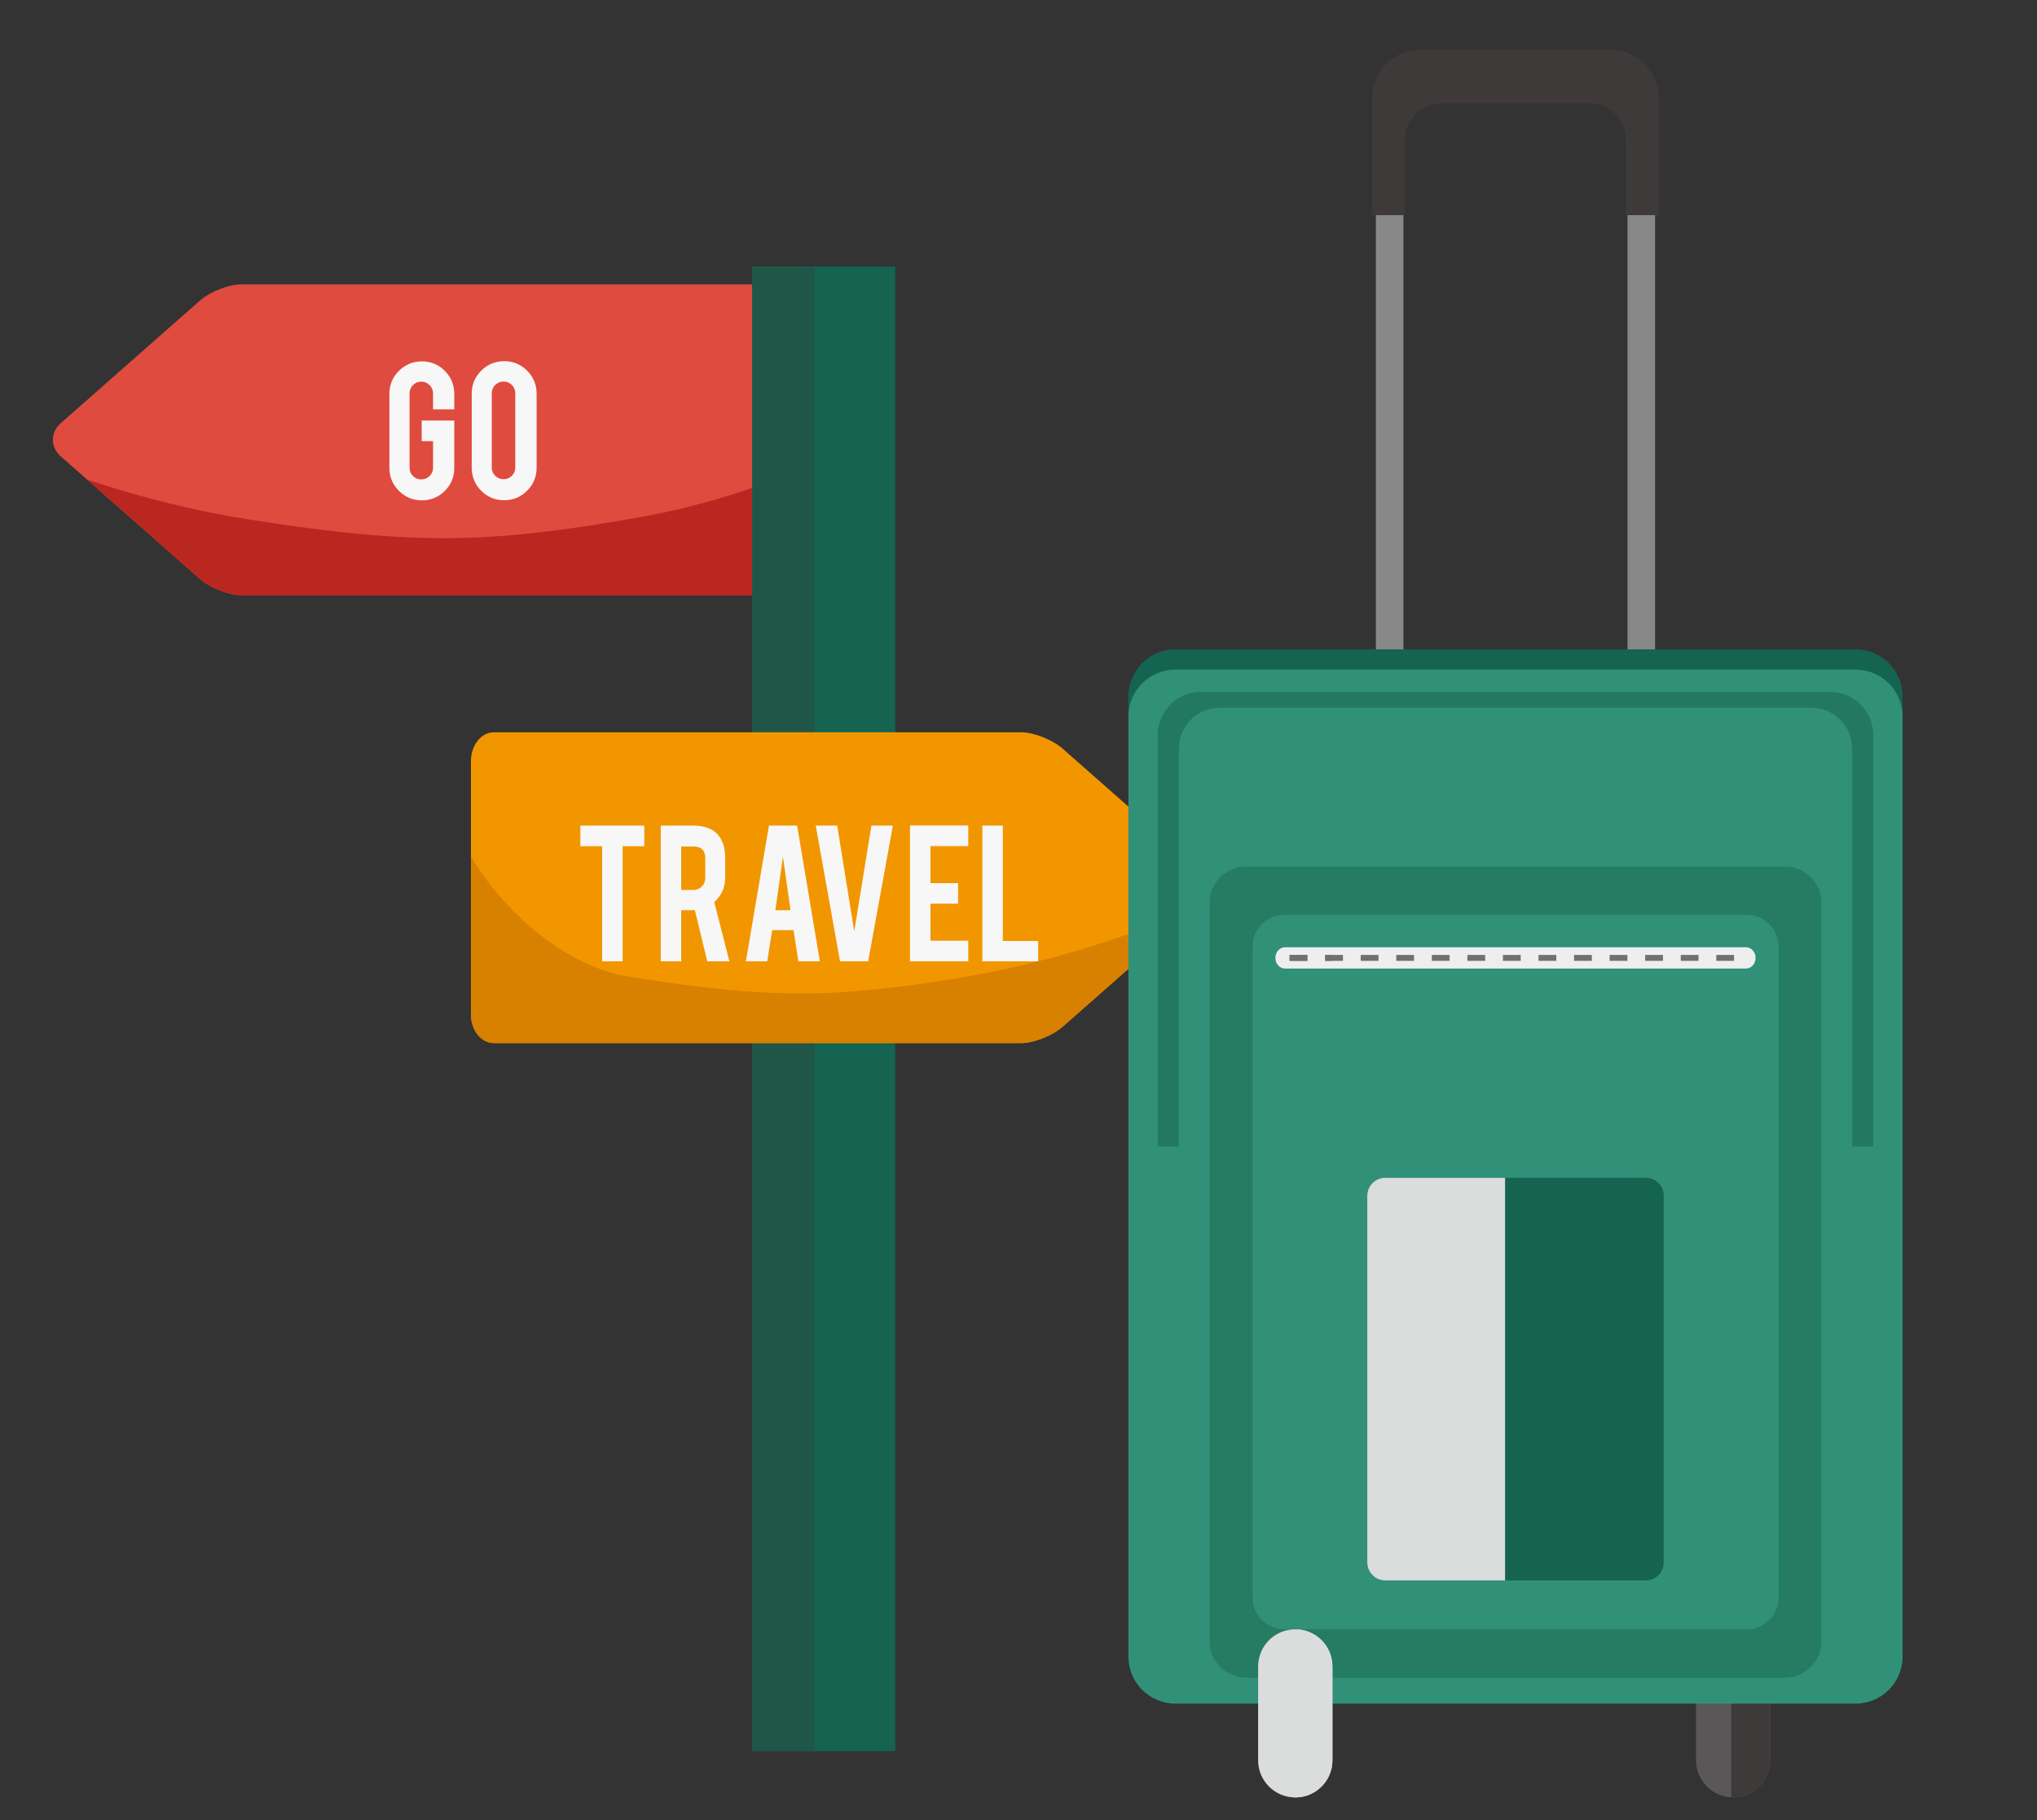
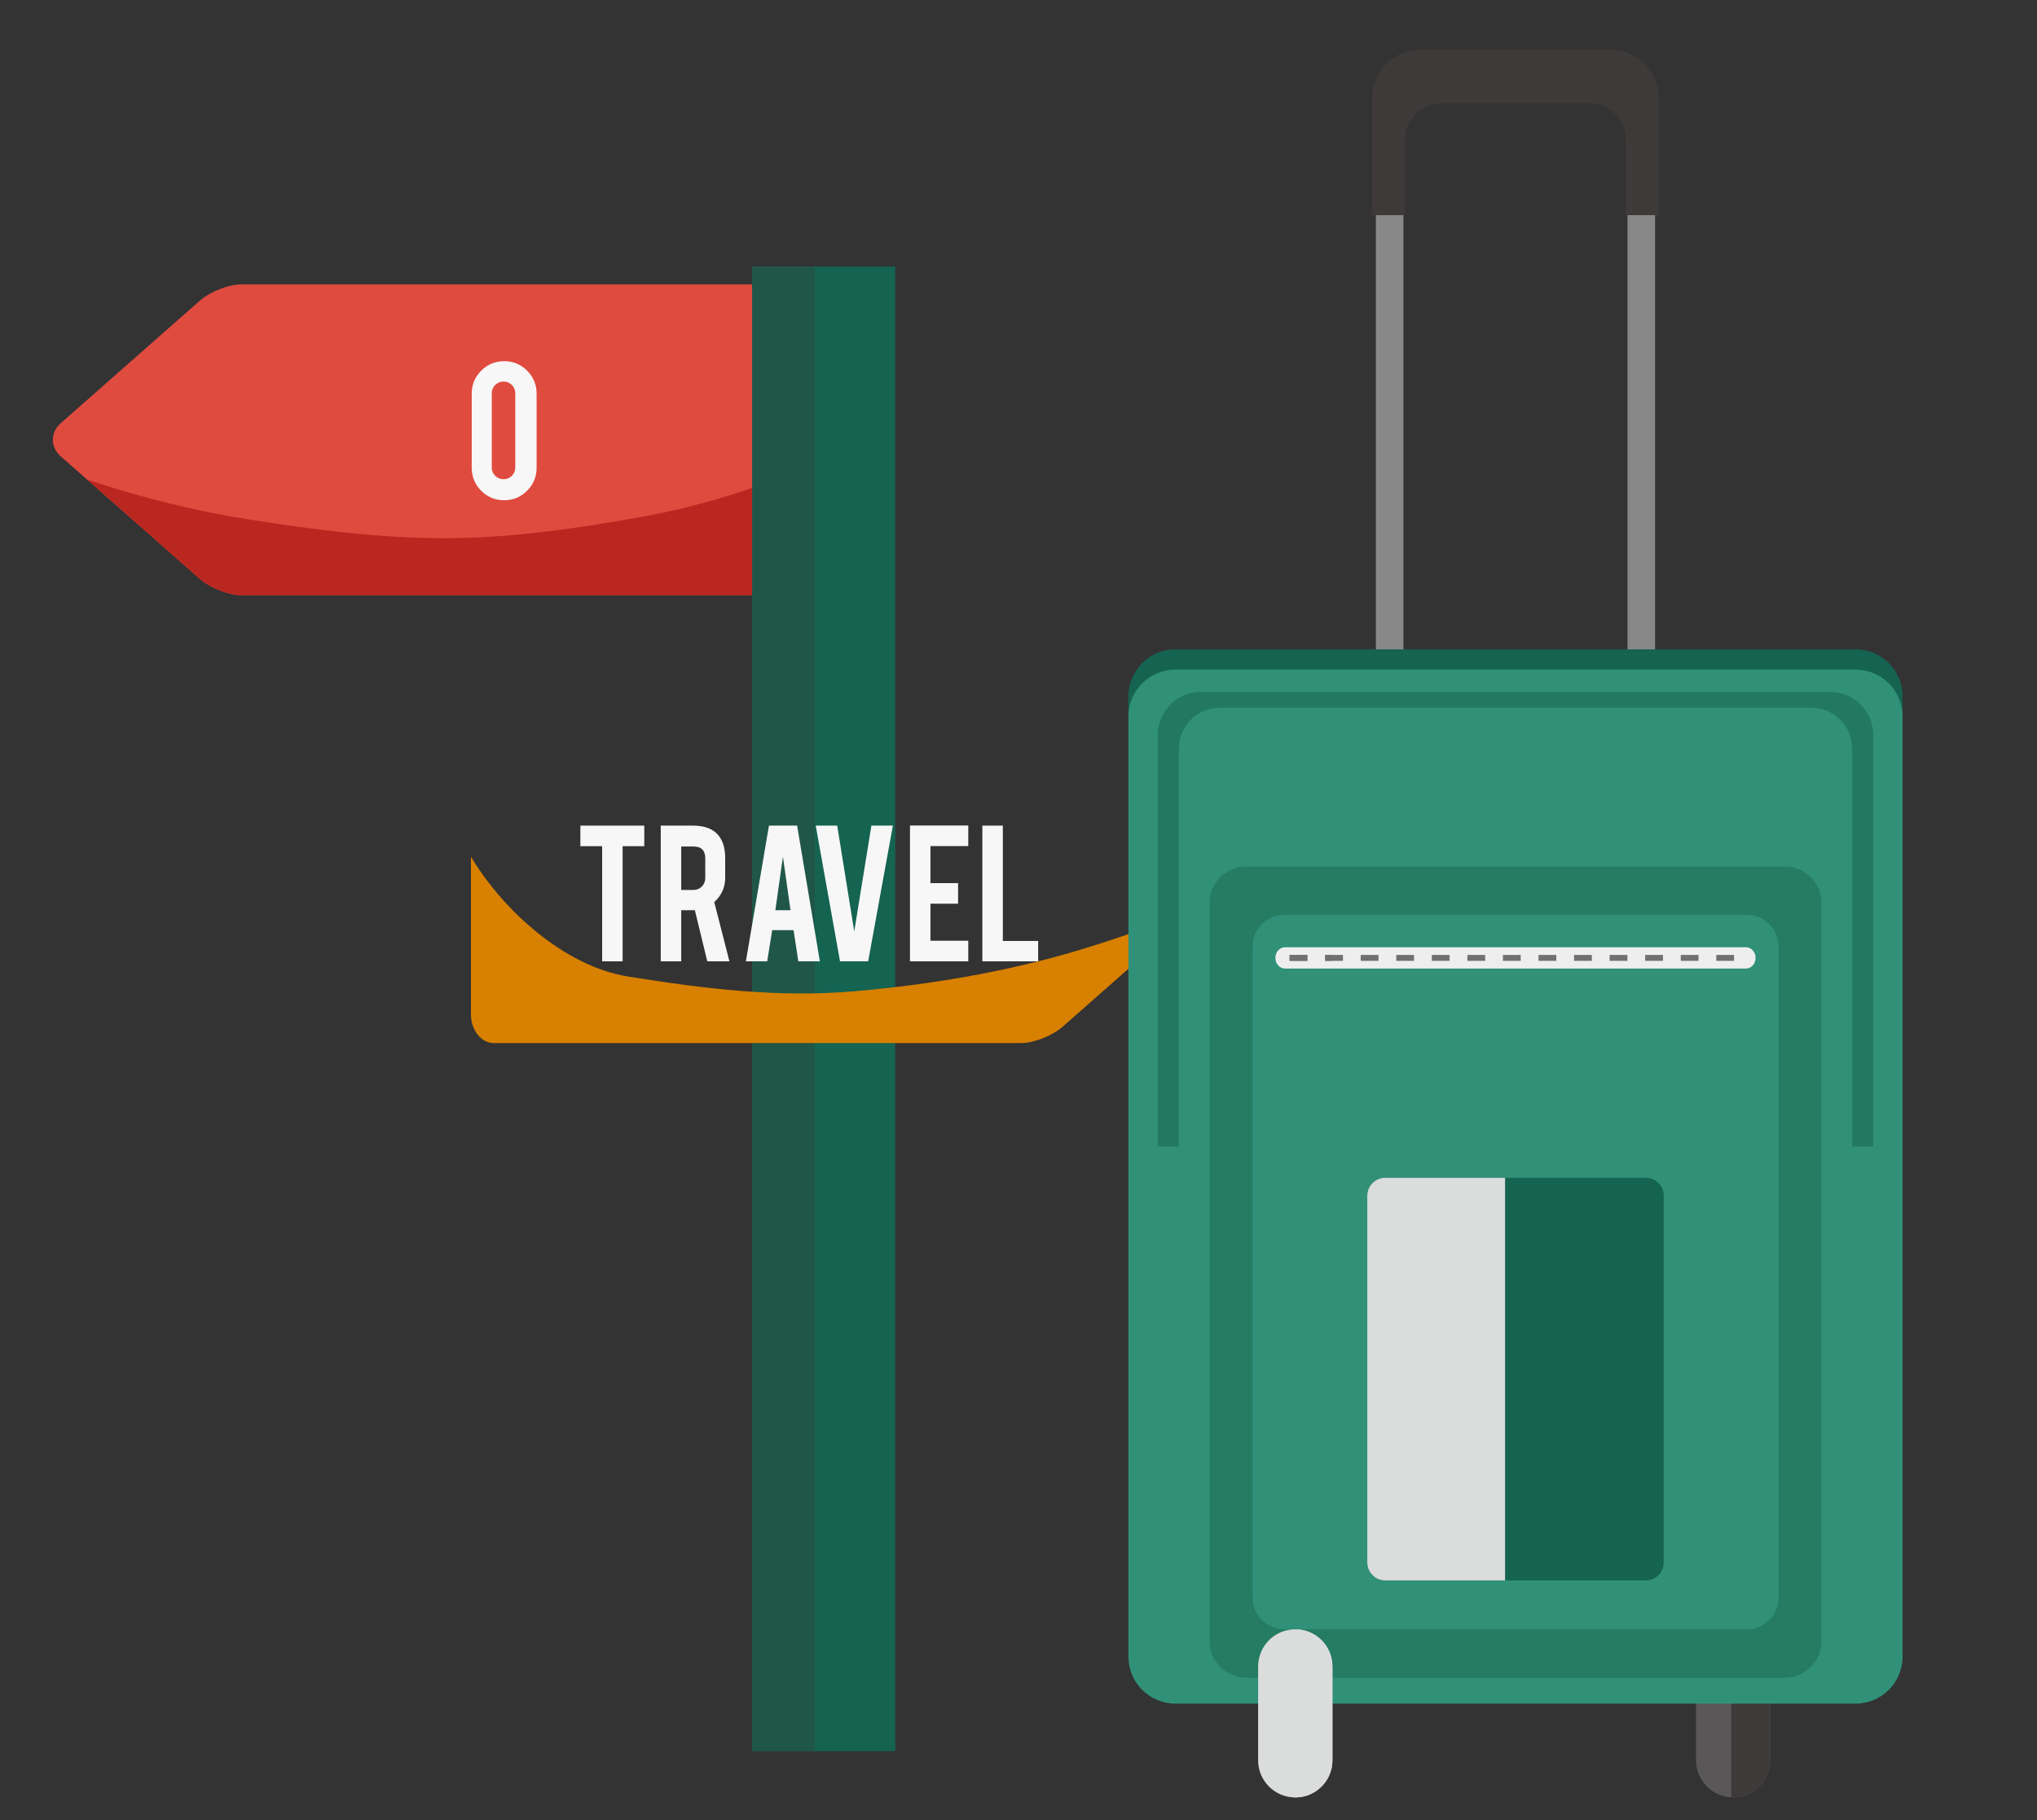
<svg xmlns="http://www.w3.org/2000/svg" version="1.1" id="圖層_1" x="0px" y="0px" width="320px" height="286px" viewBox="0 0 320 286" style="enable-background:new 0 0 320 286;" xml:space="preserve">
  <rect x="0" y="0" width="320" height="286" fill="#333333" stroke="none" />
  <g>
    <g>
      <g>
        <path style="fill:#E04B3F;" d="M124.332,88.996c0,2.482-1.605,4.514-3.568,4.514h-82.9c-1.964,0-4.889-1.162-6.5-2.581     L9.515,71.678c-1.609-1.419-1.61-3.742,0-5.161l21.85-19.251c1.609-1.419,4.534-2.581,6.498-2.581h82.9     c1.963,0,3.568,2.031,3.568,4.514V88.996z" />
        <path style="fill:#BA2720;" d="M121.17,93.457c0.859-2.275,1.922-4.462,3.161-6.542V74.388     c-7.562,3.013-15.378,5.331-23.188,6.753c-10.359,1.886-21.035,3.443-31.605,3.419c-10.141-0.023-20.199-1.339-30.208-2.908     c-8.726-1.367-17.299-3.508-25.658-6.312l17.69,15.587c1.611,1.419,4.536,2.581,6.5,2.581h82.9     C120.902,93.509,121.035,93.477,121.17,93.457z" />
        <rect x="118.167" y="41.883" style="fill:#156351;" width="22.474" height="233.238" />
        <rect x="118.167" y="41.883" style="fill:#205648;" width="9.831" height="233.238" />
-         <path style="fill:#F29600;" d="M73.982,159.369c0,2.481,1.606,4.513,3.569,4.513h82.902c1.963,0,4.887-1.162,6.498-2.581     l21.847-19.25c1.611-1.42,1.611-3.741,0-5.161l-21.847-19.25c-1.611-1.419-4.535-2.581-6.498-2.581H77.552     c-1.963,0-3.569,2.031-3.569,4.514V159.369z" />
        <path style="fill:#D88000;" d="M169.379,149.315c-11.36,3.399-23.085,5.357-34.896,6.409c-12.137,1.08-23.828-0.368-35.86-2.305     c-9.971-1.604-19.656-10.458-24.64-18.822v24.771c0,2.481,1.606,4.513,3.569,4.513h82.902c1.963,0,4.887-1.162,6.498-2.581     l21.097-18.59C181.912,145.186,175.695,147.426,169.379,149.315z" />
      </g>
      <g>
        <g>
          <rect x="216.142" y="33.798" style="fill:#888888;" width="4.333" height="71.71" />
          <rect x="255.673" y="33.798" style="fill:#888888;" width="4.332" height="71.71" />
          <g>
            <path style="fill:#595757;" d="M209.315,276.569c0,3.223-2.612,5.835-5.835,5.835l0,0c-3.223,0-5.835-2.612-5.835-5.835       v-14.741c0-3.223,2.612-5.835,5.835-5.835l0,0c3.223,0,5.835,2.612,5.835,5.835V276.569z" />
            <path style="fill:#595757;" d="M278.109,276.569c0,3.223-2.613,5.835-5.836,5.835l0,0c-3.223,0-5.835-2.612-5.835-5.835       v-14.741c0-3.223,2.612-5.835,5.835-5.835l0,0c3.223,0,5.836,2.612,5.836,5.835V276.569z" />
            <path style="fill:#3E3A39;" d="M203.48,255.993c-0.104,0-0.205,0.01-0.307,0.015v26.381c0.102,0.005,0.203,0.016,0.307,0.016       c3.223,0,5.835-2.612,5.835-5.835v-14.741C209.315,258.605,206.703,255.993,203.48,255.993z" />
            <path style="fill:#3E3A39;" d="M272.273,255.993c-0.104,0-0.205,0.01-0.307,0.015v26.381c0.102,0.005,0.203,0.016,0.307,0.016       c3.223,0,5.836-2.612,5.836-5.835v-14.741C278.109,258.605,275.496,255.993,272.273,255.993z" />
          </g>
          <path style="fill:#309178;" d="M298.881,260.292c0,4.071-3.299,7.371-7.37,7.371H184.636c-4.07,0-7.37-3.3-7.37-7.371V109.808      c0-4.071,3.3-7.371,7.37-7.371h106.875c4.071,0,7.37,3.3,7.37,7.371V260.292z" />
          <path style="fill:#237862;" d="M185.188,180.136v-62.527c0-3.541,2.87-6.411,6.411-6.411h92.95c3.539,0,6.41,2.87,6.41,6.411      v62.527h3.316v-64.627c0-3.763-3.051-6.813-6.813-6.813h-98.779c-3.762,0-6.812,3.05-6.812,6.813v64.627H185.188z" />
          <path style="fill:#156351;" d="M291.511,102.027H184.636c-4.07,0-7.37,3.3-7.37,7.371v3.183c0-4.071,3.3-7.371,7.37-7.371      h106.875c4.071,0,7.37,3.3,7.37,7.371v-3.183C298.881,105.327,295.582,102.027,291.511,102.027z" />
          <path style="fill:#257C63;" d="M286.139,257.913c0,3.141-2.607,5.686-5.826,5.686h-84.479c-3.218,0-5.826-2.545-5.826-5.686      V141.813c0-3.141,2.608-5.686,5.826-5.686h84.479c3.219,0,5.826,2.545,5.826,5.686V257.913z" />
          <path style="fill:#309178;" d="M279.388,250.984c0,2.766-2.241,5.009-5.008,5.009h-72.613c-2.767,0-5.009-2.243-5.009-5.009      V148.74c0-2.766,2.242-5.008,5.009-5.008h72.613c2.767,0,5.008,2.242,5.008,5.008V250.984z" />
          <path style="fill:#156351;" d="M261.354,245.488c0,1.559-1.263,2.822-2.821,2.822h-40.92c-1.559,0-2.822-1.264-2.822-2.822      v-57.616c0-1.559,1.264-2.822,2.822-2.822h40.92c1.559,0,2.821,1.264,2.821,2.822V245.488z" />
          <path style="fill:#EEEEEF;" d="M275.791,150.501c0,0.926-0.679,1.675-1.516,1.675h-72.404c-0.838,0-1.516-0.749-1.516-1.675l0,0      c0-0.924,0.678-1.674,1.516-1.674h72.404C275.112,148.827,275.791,149.577,275.791,150.501L275.791,150.501z" />
          <line style="fill:none;stroke:#717071;stroke-width:0.931;stroke-miterlimit:10;stroke-dasharray:2.793;" x1="202.587" y1="150.501" x2="273.56" y2="150.501" />
          <path style="fill:#3E3A39;" d="M220.691,33.798V22.066c0-3.233,2.621-5.854,5.856-5.854H249.6c3.233,0,5.855,2.621,5.855,5.854      v11.732h5.164V15.434c0-4.195-3.399-7.595-7.595-7.595h-29.902c-4.194,0-7.595,3.4-7.595,7.595v18.364H220.691z" />
        </g>
        <g>
          <g>
            <path style="fill:#DBDCDC;" d="M209.315,276.569c0,3.223-2.612,5.835-5.835,5.835l0,0c-3.223,0-5.835-2.612-5.835-5.835       v-14.741c0-3.223,2.612-5.835,5.835-5.835l0,0c3.223,0,5.835,2.612,5.835,5.835V276.569z" />
            <path style="fill:#DBDCDC;" d="M203.48,255.993c-0.104,0-0.205,0.01-0.307,0.015v26.381c0.102,0.005,0.203,0.016,0.307,0.016       c3.223,0,5.835-2.612,5.835-5.835v-14.741C209.315,258.605,206.703,255.993,203.48,255.993z" />
          </g>
          <path style="fill:#DBDCDC;" d="M236.438,185.05h-18.825c-1.559,0-2.822,1.264-2.822,2.822v57.616      c0,1.559,1.264,2.822,2.822,2.822h18.825V185.05z" />
          <path style="fill:#DBDCDC;stroke:#717071;stroke-width:0.931;stroke-miterlimit:10;stroke-dasharray:2.793;" d="      M202.587,150.501c2.223,0,4.445,0,6.667,0" />
        </g>
      </g>
      <g>
-         <path style="fill:#F7F7F7;" d="M66.277,78.613c-1.418,0-2.624-0.499-3.616-1.498c-0.993-0.998-1.489-2.195-1.489-3.591v-11.64     c0-1.418,0.499-2.623,1.498-3.616c0.998-0.992,2.201-1.489,3.608-1.489c1.418,0,2.621,0.499,3.607,1.498s1.48,2.201,1.48,3.607     v2.434H68.03v-2.501c0-0.511-0.182-0.947-0.544-1.311c-0.363-0.363-0.8-0.544-1.311-0.544c-0.51,0-0.944,0.182-1.302,0.544     c-0.357,0.363-0.536,0.8-0.536,1.311v11.673c0,0.511,0.179,0.945,0.536,1.302c0.357,0.357,0.792,0.536,1.302,0.536     c0.511,0,0.947-0.178,1.311-0.534c0.363-0.356,0.544-0.789,0.544-1.298v-4.191h-1.787v-3.233h5.122v7.454     c0,1.418-0.5,2.621-1.498,3.608C68.869,78.12,67.672,78.613,66.277,78.613z" />
        <path style="fill:#F7F7F7;" d="M79.193,56.746c1.418,0,2.623,0.5,3.616,1.498c0.992,0.999,1.489,2.201,1.489,3.607v11.64     c0,1.418-0.5,2.624-1.498,3.616c-0.999,0.993-2.201,1.489-3.607,1.489c-1.418,0-2.621-0.499-3.608-1.498     c-0.987-0.998-1.48-2.201-1.48-3.608v-11.64c0-1.418,0.499-2.623,1.498-3.616C76.6,57.243,77.797,56.746,79.193,56.746z      M80.945,61.783c0-0.511-0.179-0.944-0.536-1.302c-0.357-0.357-0.792-0.536-1.302-0.536c-0.51,0-0.947,0.179-1.31,0.536     c-0.363,0.357-0.544,0.791-0.544,1.302v11.674c0,0.51,0.181,0.944,0.544,1.302c0.363,0.357,0.8,0.536,1.31,0.536     c0.511,0,0.945-0.179,1.302-0.536c0.357-0.357,0.536-0.792,0.536-1.302V61.783z" />
      </g>
    </g>
    <g>
      <path style="fill:#F7F7F7;" d="M94.592,132.951h-3.42v-3.233h10.04v3.233h-3.403v18.089h-3.216V132.951z" />
      <path style="fill:#F7F7F7;" d="M108.87,129.718c1.792,0,3.108,0.493,3.948,1.48c0.737,0.862,1.106,2.065,1.106,3.607v3.097    c0,1.509-0.573,2.786-1.719,3.829l2.382,9.309h-3.478l-1.95-8.032c-0.091,0-0.187,0-0.289,0h-1.855v8.032h-3.216v-21.322H108.87z     M110.792,134.856c0-1.236-0.613-1.854-1.838-1.854h-1.94v6.824h1.94c0.511,0,0.944-0.182,1.302-0.545    c0.357-0.362,0.536-0.8,0.536-1.311V134.856z" />
      <path style="fill:#F7F7F7;" d="M121.304,146.14l-0.781,4.9h-3.349l3.625-21.322h4.424l3.573,21.322h-3.382l-0.752-4.9H121.304z     M122.993,134.602l-1.191,8.406h2.382L122.993,134.602z" />
      <path style="fill:#F7F7F7;" d="M131.961,151.04l-3.812-21.322h3.371l2.676,16.621l2.696-16.621h3.373l-3.88,21.322H131.961z" />
      <path style="fill:#F7F7F7;" d="M142.954,151.04v-21.339h9.155v3.233h-5.939v5.82h4.339v3.232h-4.339v5.82h5.939v3.233H142.954z" />
      <path style="fill:#F7F7F7;" d="M163.086,151.04h-8.765v-21.322h3.216v18.123h5.548V151.04z" />
    </g>
  </g>
</svg>